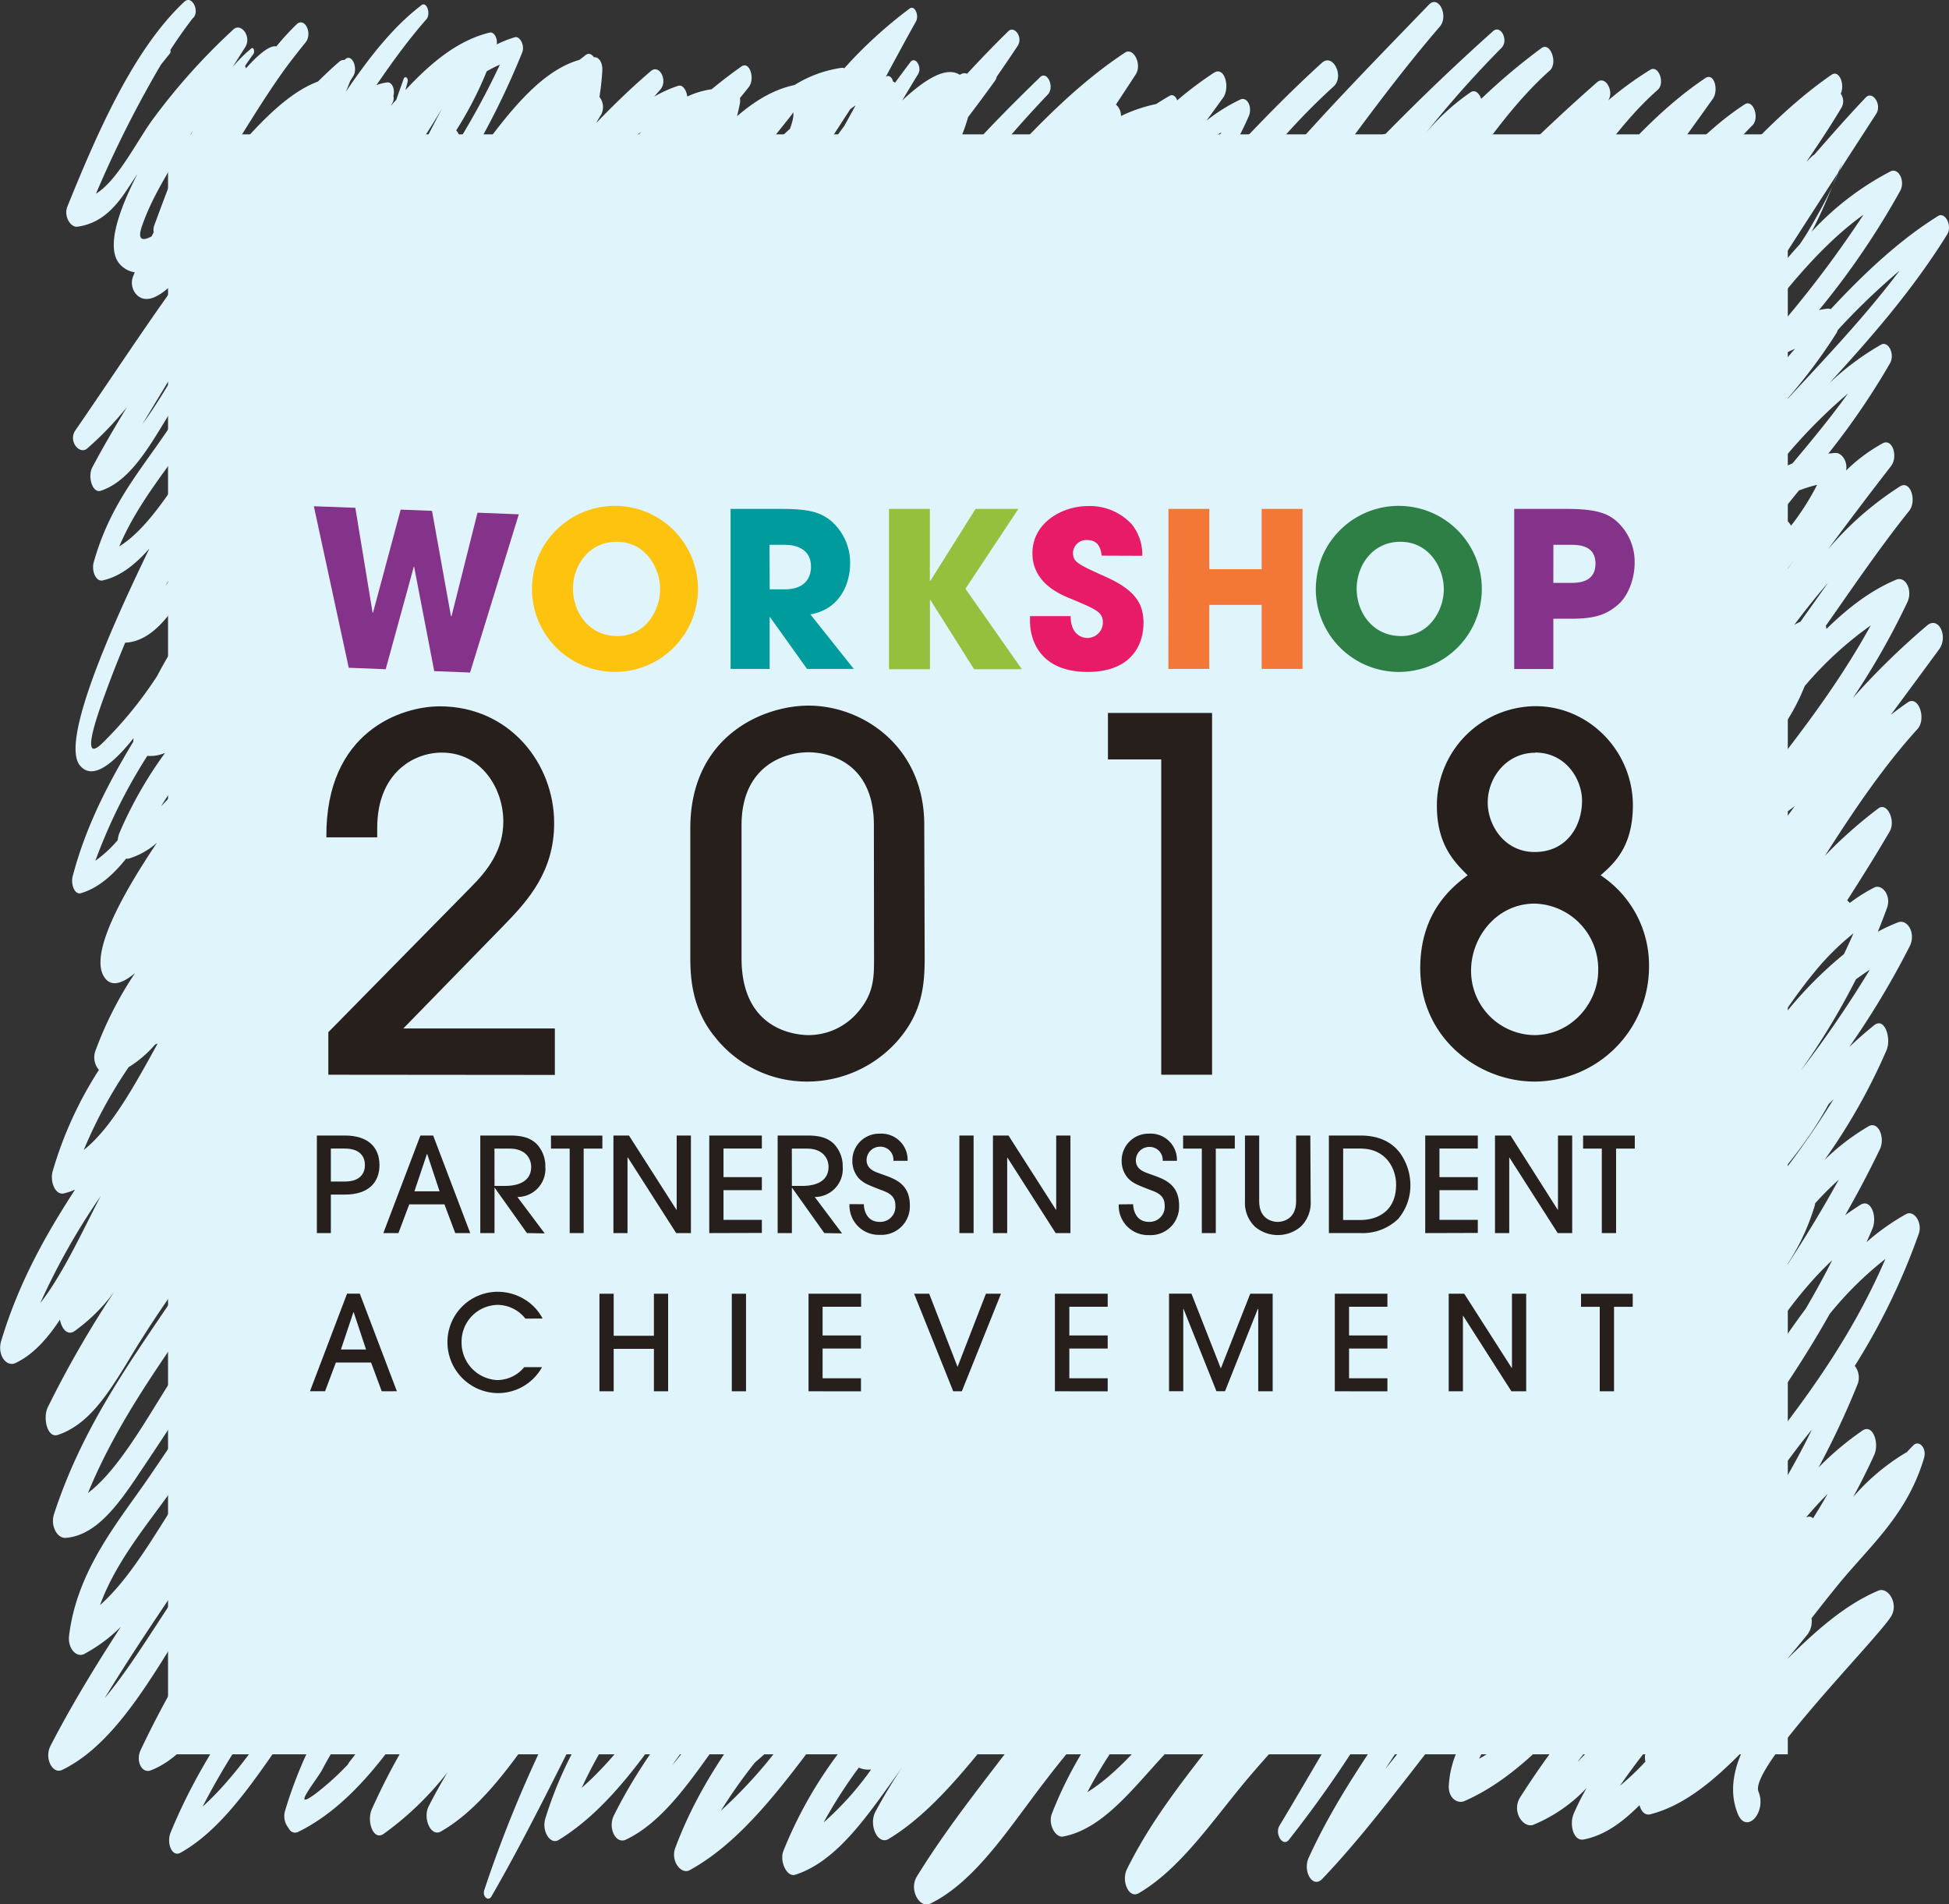
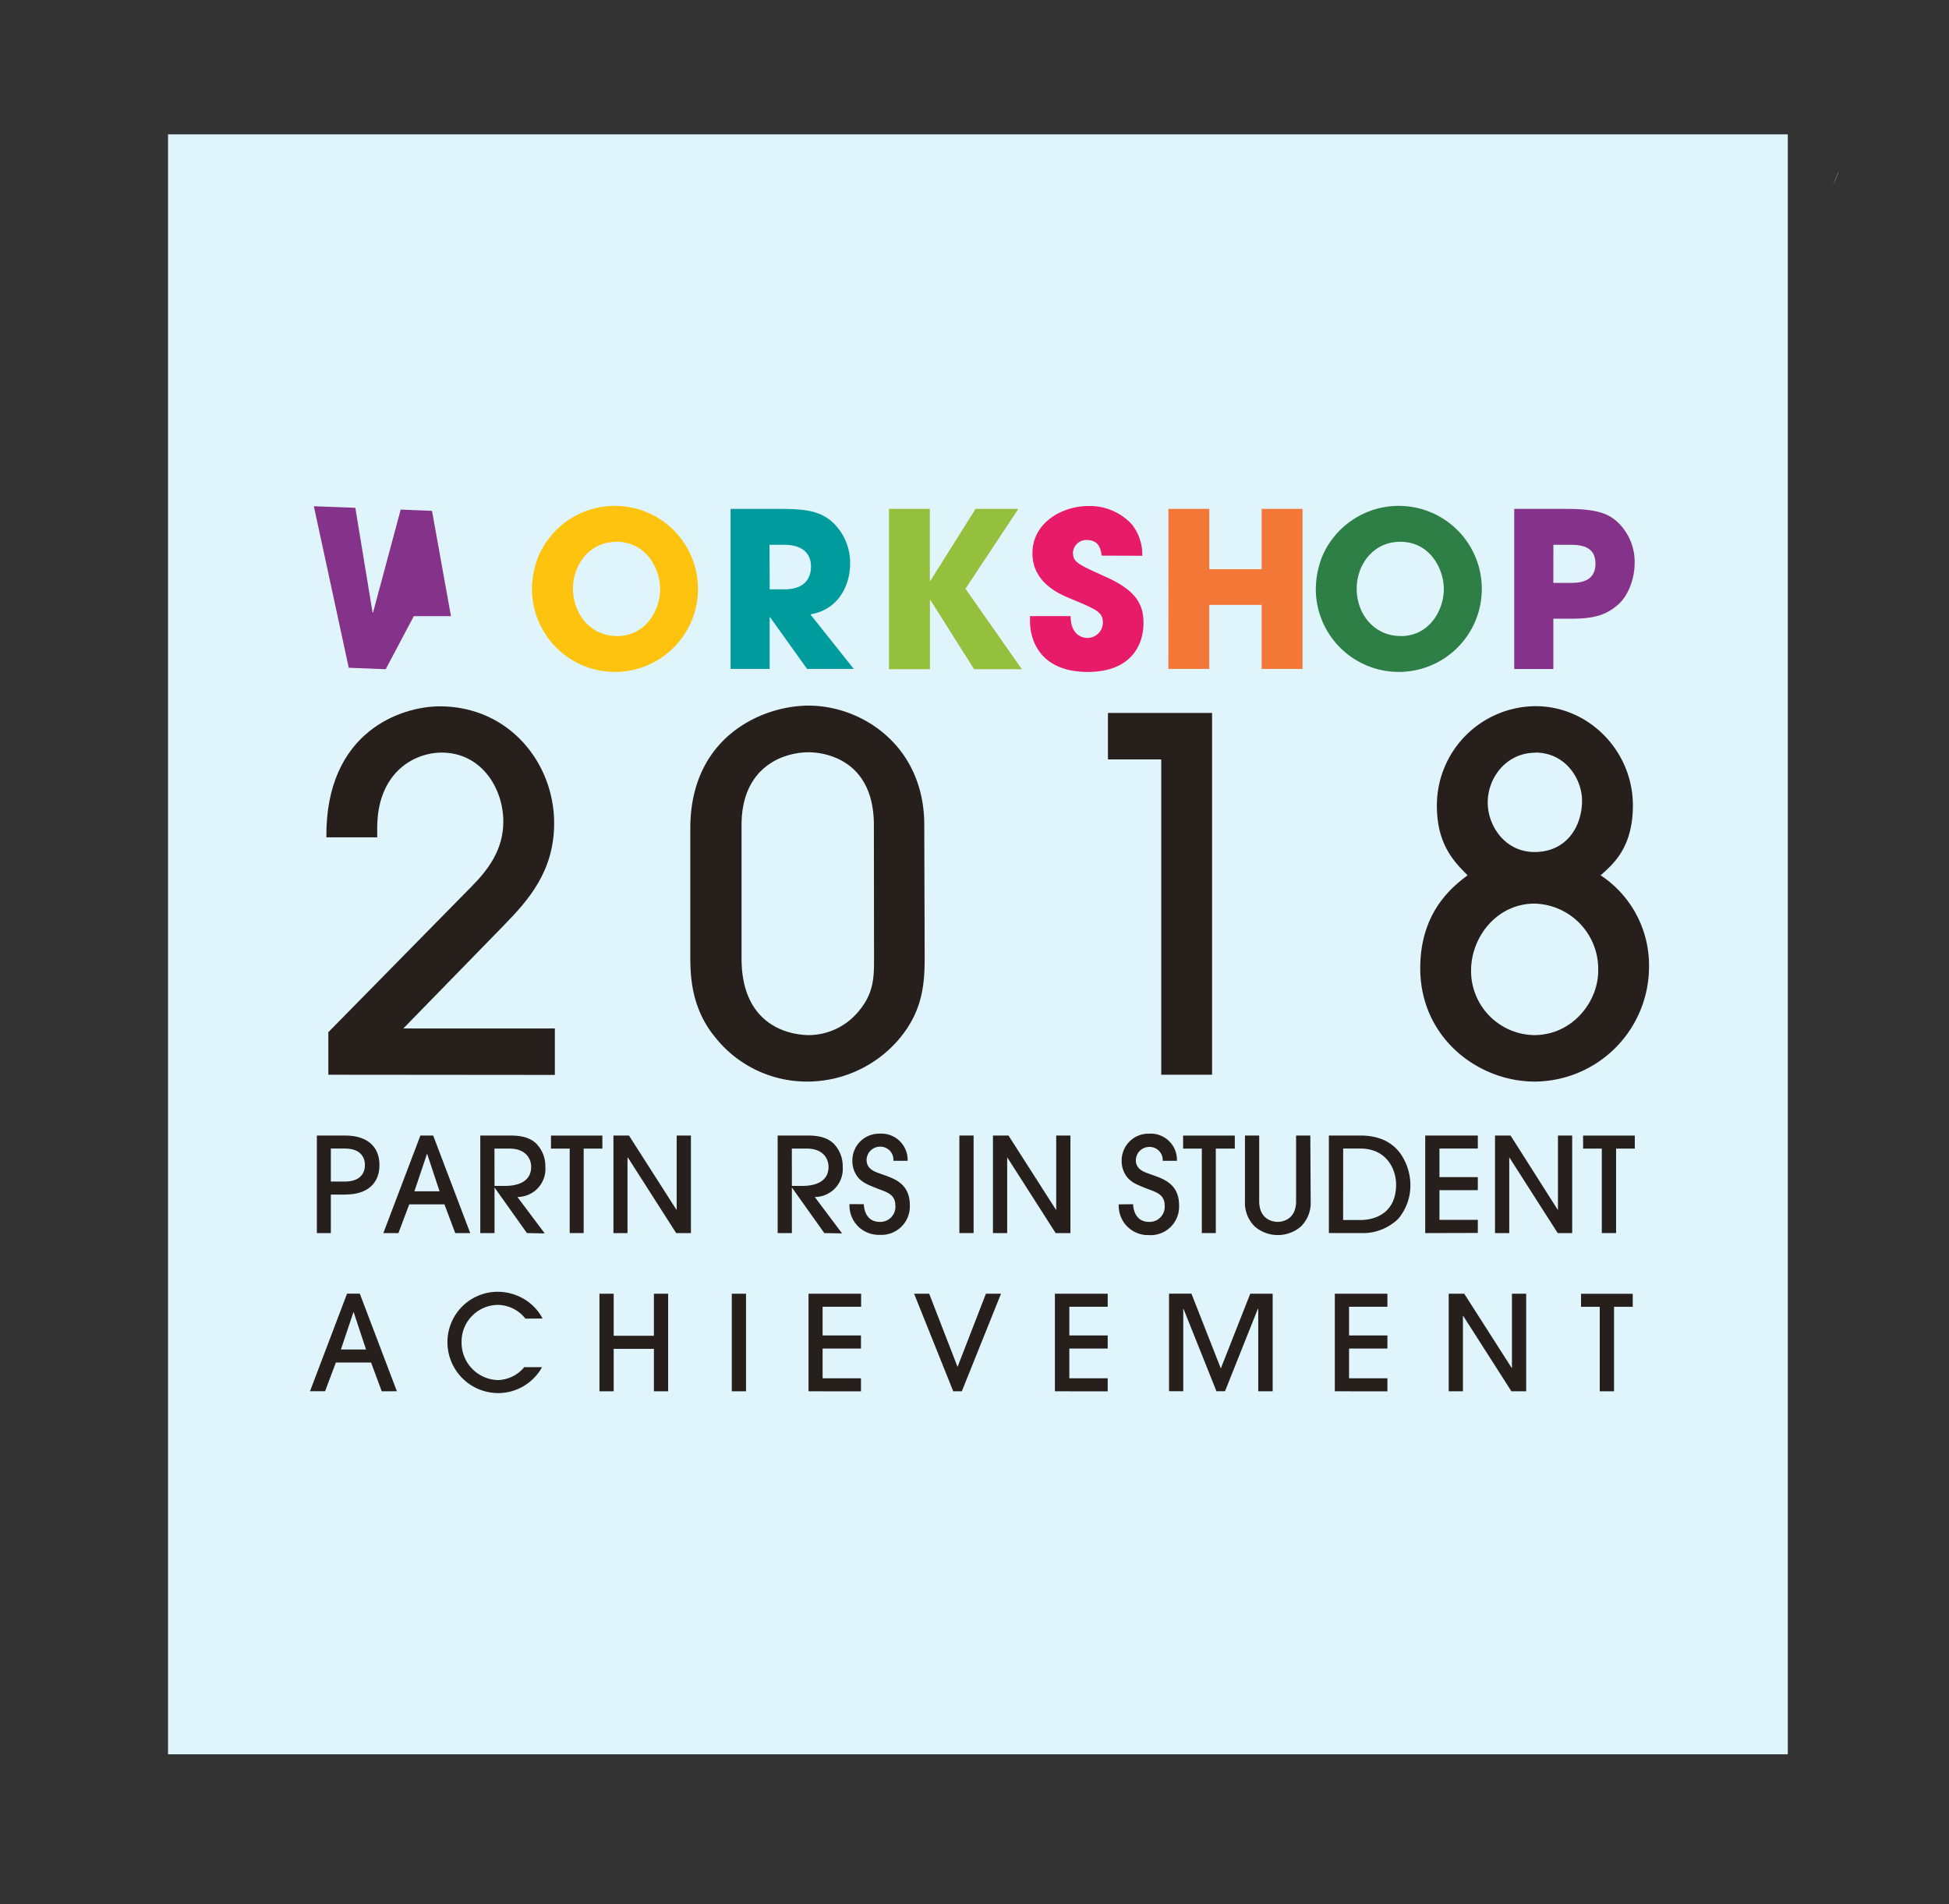
<svg xmlns="http://www.w3.org/2000/svg" id="Layer_1" data-name="Layer 1" width="387.62" height="378.64" viewBox="0 0 387.62 378.64">
  <rect x="0" y="0" width="387.62" height="378.64" fill="#333333" stroke="none" />
  <defs>
    <style>.cls-1{fill:#e0f4fc;}.cls-2{fill:#85328b;}.cls-3{fill:#fec30f;}.cls-4{fill:#009b9d;}.cls-5{fill:#95c03d;}.cls-6{fill:#e71b67;}.cls-7{fill:#f37837;}.cls-8{fill:#2d7f46;}.cls-9{fill:#261f1c;}</style>
  </defs>
  <title>2018 workshop logo</title>
  <path class="cls-1" d="M370.63,48c.44-1,.87-1.93,1.26-2.93l-.16.26Z" transform="translate(-6.2 -10.92)" />
-   <path class="cls-1" d="M391.65,53.87c-7.7,4.8-14.65,11.34-21.35,18.53a1.2,1.2,0,0,0-.63-.1c-.57.06-1.14.16-1.7.27a157.46,157.46,0,0,0,16.14-23.69c1.07-2-.35-4.64-1.9-3.89a57.42,57.42,0,0,0-15.7,12c1.49-2.83,2.82-5.87,4.11-9-1.5,3.23-3.25,6.26-4.93,9.13-.37.61-.92,1.46-1.54,2.37q-2.63,2.9-5.16,6a.24.24,0,0,1-.24-.07q6.47-10.08,13-20.14l.84-2.05c-.21.61-.44,1.21-.67,1.8q3.7-5.73,7.41-11.45c1.22-1.88-.73-4.72-2.09-3.25C373.75,34,370.37,37.85,367,41.71a1,1,0,0,0-.2.1c-.46.39-.89.84-1.33,1.27,2.4-3.52,4.78-7.08,7-10.81a2.58,2.58,0,0,0-.18-2.72c.85-1.8-.27-4.84-1.85-3.75-9.61,6.65-17.94,15.74-26.25,25.42-.64.75-1.29,1.54-1.93,2.34l-1.18.23c4.33-6.29,8.49-12.86,13.63-17.93,1.51-1.49.16-5.29-1.52-4.19-10.89,7.08-19.52,18.91-28.6,30.05-.43.52-.86,1.08-1.3,1.66-1.57,1.27-3.12,2.61-4.65,4,1.35-1.6,2.71-3.19,4.06-4.81,8.36-10.07,16.31-21,24.15-32,1.2-1.67.29-5.3-1.49-4.12-8.95,6-16.61,14.5-24.27,23.54-.34.4-.68.84-1,1.27-1.57.81-3.12,1.7-4.64,2.69l.06-.08c6.67-8.76,12.66-18.31,20.38-25.08,1.53-1.35.14-5-1.47-4a67.52,67.52,0,0,0-8.37,6.09c1.21-1.81-.56-5.07-2.25-3.58q-8.45,7.42-16.59,15.5a41.15,41.15,0,0,0-12.54,6.49c6.26-8.79,12.26-17.68,19.75-24.34,1.66-1.48.12-5.74-1.63-4.48a122.08,122.08,0,0,0-12,10.1c-.38-1.09-1.21-1.88-2.09-1.32a44.46,44.46,0,0,0-8.91,8.11,211.08,211.08,0,0,1,15-16.89c1.53-1.49-.11-4.72-1.64-3.36q-10.9,9.74-21.35,20.4C278,38.6,274.43,41.2,270.93,44c.81-1,1.58-2,2.26-3,6.27-8.52,12.65-17,19.34-24.76,1.85-2.15-.21-6.4-2.15-4.39C279,23.66,267.55,35.23,256.77,48.16a3.2,3.2,0,0,0-1.18-2.74,127.74,127.74,0,0,1,15.86-17.32c2.17-2-.16-6.64-2.31-4.72-5.38,4.87-10.59,10.12-15.71,15.53a1.41,1.41,0,0,0-.9-.65c.7-1.36,1.39-2.75,2-4.18.81-1.78-.24-4-1.65-3.37a35.16,35.16,0,0,0-6.72,4.19l3.27-4.51c1.47-2,.35-6.4-1.81-5a72,72,0,0,0-7.3,5.49c-.25-.75-.84-1.26-1.45-.93-.93.52-1.83,1.08-2.73,1.66a30.16,30.16,0,0,0-7,2.38,2.93,2.93,0,0,0-1-2.28c1.32-2,2.64-4,3.94-6s-.47-5.42-2.12-4.34c-11.58,7.63-21.56,18.83-31.6,30.13-1.12,1.26-2.32,2.76-3.58,4.39-1.09,1.22-2.18,2.45-3.26,3.7-.61.42-1.18.92-1.78,1.38a221.35,221.35,0,0,1,24.84-31.24c1.47-1.54-.2-5-1.64-3.35-9,8.77-19.48,19.24-27.43,31.93L184.41,60c1.71-2.68,3.39-5.38,5-8,1-1.53,3.3-4.94,5.47-8.84.49-.86.95-1.73,1.38-2.63a34.54,34.54,0,0,0,2.48-6.33c1.82-2.41,3.63-4.82,5.41-7.31a1.77,1.77,0,0,0,.26-.69q2.13-3.06,4.18-6.15c1.13-1.71-.64-4.11-1.87-2.91-2.8,2.74-5.51,5.57-8.19,8.45a1.4,1.4,0,0,0-1.05,0l-.41.2c-2.57-1.66-6.64.62-11.44,5.11,1.05-1.75,2.1-3.51,3.17-5.25.85-1.38-.58-3.64-1.53-2.39s-2.06,2.74-3.07,4.12a1,1,0,0,0-.39-.24c-.18-.82-.81-1.41-1.44-.95,2-3.72,4-7.43,6-11,.67-1.2-.25-3.31-1.26-2.57a89.44,89.44,0,0,0-13,11.88.93.93,0,0,0-.48-.1,24.09,24.09,0,0,0-9.42,3.43c-4.1.86-7.86,3.11-11.42,6.2.19-.87.41-1.7.57-2.6a2.75,2.75,0,0,0,0-1l1.75-2.18c1.29-1.6.22-5.29-1.47-4.1-2,1.42-4,2.94-5.91,4.52a16.76,16.76,0,0,0-4.85,1.45c-.14-1.24-.89-2.41-1.78-2.14a23.9,23.9,0,0,0-4.8,2.17c.4-.45.78-.92,1.18-1.35,1.64-1.81-.13-5.2-1.83-3.75-3.8,3.24-7.4,6.72-10.89,10.35.32-.56.64-1.13,1-1.68a3.27,3.27,0,0,0-.34-3.53,51.67,51.67,0,0,0,.57-5.24c.08-1.52-.63-2.74-1.69-2.66h0c-.4-.59-1-.89-1.57-.46-.44.32-.86.69-1.31,1-7.92,2.26-14.33,10.91-20.23,18.81-.23.31-.48.67-.73,1l-.65.71a.73.73,0,0,0-.57-.13l-.06,0a158.13,158.13,0,0,0,10.89-21.9c.53-1.35-.46-3.24-1.45-3A21.82,21.82,0,0,0,105,19.75c.18-1.21-.53-2.56-1.41-2.35-6.37,1.54-11.68,6-16.75,11.42.14-.55.3-1.08.43-1.64.18-.8-.56-1.3-.81-.53C86,28,85.47,29.41,85,30.79L83.86,32c.12-.17.23-.36.35-.54A1.88,1.88,0,0,0,84.44,30c.35-1.28-.23-2.83-1.27-2.69a10.11,10.11,0,0,0-2.1.53c2.32-3.39,4.7-6.72,7.21-9.84.88-1.1,1.78-2.18,2.71-3.23s.11-3.66-1-2.81l-.25.21h0l0,0C84.09,16.55,79.44,22.63,75,29.13c.23-.57.47-1.13.69-1.72s.58-1,.86-1.52c.78-1.53-.29-4.23-1.6-3.26l-.26.22a1.31,1.31,0,0,0-1,.33c-1.46,1.24-2.86,2.59-4.25,3.95C62.6,29.68,56.16,37.18,50.06,44.39c4.56-7,8.74-14.3,13.61-20.84,1.09-1.4,2.18-2.83,3.27-4.15,1.51-1.82-.14-5.2-1.78-3.62a55.24,55.24,0,0,0-4,4.37s0,0-.05,0c-1.16-.29-3.44,1.48-6,4.36a3.84,3.84,0,0,0-.17-.47c.54-.81,1.09-1.61,1.66-2.39.32-.43.06-1.46-.4-1.1a26.76,26.76,0,0,0-3.74,3.72c.83-1.3,1.64-2.63,2.47-3.9,1.41-2.17-.8-5-2.31-3.6A125,125,0,0,0,36.93,34.19c-3.3,4.31-7.17,12.51-11.64,15.25A222.27,222.27,0,0,1,38.21,23.77L40,21.54a.75.75,0,0,0,.08-.68c1.41-2.16,2.87-4.27,4.43-6.28,1.54-1.23-.09-4.76-1.63-3.33C32.82,20.63,25.61,37.14,19.6,52c-.78,1.92.65,4.19,2,4,4.06-.58,6.95-2.93,9.86-7.35l2.11-3.2c-4.13,8-6.42,15.36-3.28,18.27A5,5,0,0,0,33,65.08c-.13.33-.28.62-.4,1a3.45,3.45,0,0,0,.95,3.62c3,2.58,7.79-2.79,11-6.91C36.53,73.58,29,85.18,21.2,96.49c-1.49,2.15.81,4.92,2.33,3.62a64.48,64.48,0,0,0,7.92-8.24c-2.37,3.91-4.7,7.86-6.9,12-.94,1.78,0,5.2,1.7,4.64,5.63-1.86,9.38-8.32,13.14-14.48,2.25-3.7,4.6-7.36,7-10.93,0,.3,0,.59.05.89-1.14,1.94-2.3,3.85-3.38,5.87a2.49,2.49,0,0,0-.25,1.4l-.6,1c-6.28,10.53-13.59,17.08-17.37,30.46-.48,1.73.44,3.93,1.77,3.62,3.57-.79,6.56-3.23,9.31-6.35-9.13,18.79-17.47,38.81-13.81,43.17,2.6,3.09,6.79-.6,10.65-5.45a5,5,0,0,0-.05.7c-4.87,8.11-9.39,16.61-12.06,26.78-.4,1.53.38,3.72,1.63,3.35,3.44-1,6.36-3.58,9-6.87a1.22,1.22,0,0,0,.49,0,15,15,0,0,0,5.64-3.16c-4.91,7.33-14.55,22.56-10.07,27.22,1.37,1.42,3.45.58,5.71-1.3a72.92,72.92,0,0,0-7.85,15.4,3.81,3.81,0,0,0,.67,3.85,76.58,76.58,0,0,0-9.19,20.13c-.6,2.12.54,4.78,2.17,4.44a11.86,11.86,0,0,0,2.28-.77c-5.84,9-11.21,18.49-14.7,30.12-.81,2.71,1,5.2,2.8,4.39,3.46-1.6,6.35-4.79,8.89-8.65.33,1.81,1.51,3.24,2.88,2.3a35.61,35.61,0,0,0,7.92-7.84,208.77,208.77,0,0,0-13.23,23c-1,2.11-.08,6.16,2,5.47,6-2,9.78-7.82,13.8-14.38a211.71,211.71,0,0,1,14.32-21.07.18.18,0,0,0,0,.06c-.38.64-.75,1.28-1.12,2-10,15.53-21.3,29.4-27.74,49.11-.79,2.41.68,4.88,2.31,4.75,6.9-.52,11.67-8.46,16.29-15.32,2.87-4.26,5.8-8.85,8.87-13.27a53.91,53.91,0,0,0-1.94,6.69c-2.12,3.17-4.25,6.3-6.36,9.41-6.12,9-14.54,18.61-16.18,31.91-.31,2.56,1.46,4.46,3,3.67a30.66,30.66,0,0,0,7.3-5.42c-4.91,7.58-9.68,15.33-14,23.69-1.27,2.46.41,5.71,2.33,4.78,14.92-7.22,23.61-31.37,36-45.82-.12,1.23-.21,2.49-.22,3.79a103.41,103.41,0,0,0-9.12,17.89,195.47,195.47,0,0,0-11.08,20.24c-1,2.21.3,4.64,2,4,6.44-2.43,11.14-9.65,15.65-16.66a50.32,50.32,0,0,0,5-6.08q1.67-2.24,3.39-4.44a1.12,1.12,0,0,0,1,.32l.08,0c-.55,1.77-1.09,3.58-1.54,5.55a3.23,3.23,0,0,0,0,.67c-7.21,10.11-14.38,20.27-19.6,33-.83,2,.21,5,2,4,10.55-5.92,17.82-19.85,26.14-30.56,1-1.25,1.95-2.55,2.92-3.84l.13-.07c0,.1,0,.19-.06.29a1.7,1.7,0,0,0,1.36,2.14A7.8,7.8,0,0,0,74,347c-.23.47-.43,1-.61,1.43a86.5,86.5,0,0,0-10.51,22.63,3.71,3.71,0,0,0,.53,3.14l.38.58a1.34,1.34,0,0,0,1.75.41c9.64-4.75,17-14.24,23.86-24.69a1.13,1.13,0,0,0,.78,0,15.06,15.06,0,0,0,1.94-.94,128.26,128.26,0,0,0-12,21.21c-1,2.33.3,6.25,2.37,4.84a61.75,61.75,0,0,0,12.72-12.27c-1.31,2.2-2.57,4.45-3.76,6.79s.41,6.14,2.43,5c7.37-4.21,13.28-12.21,19-20.42.27,1.09,1.09,1.93,1.89,1.38.14-.1.27-.22.4-.31a253.38,253.38,0,0,0-12.66,31c-.42,1.31.82,2.31,1.42,1.28,7.5-13,14.11-26.83,21-40.35a39.47,39.47,0,0,0-1.23,4.21,4.21,4.21,0,0,0-.06,1.39,77.16,77.16,0,0,0-9,19.3c-.73,2.44,1,5.24,2.67,4.2,10.38-6.34,18.17-18.08,26-29.7a1.09,1.09,0,0,0,1.27.61c-5.92,7.32-11.66,14.93-16.29,24.22-1.25,2.52.39,5.74,2.36,4.82,9.28-4.38,15.64-16.33,22.86-25.41l2-2.5a12.31,12.31,0,0,0,3-.42c-7,8.94-13.65,18.29-18,29.94-1,2.62,1.16,5.38,2.85,4.45,10.25-5.61,18.46-16.71,26.71-27.77a1,1,0,0,0,.89.24,16.58,16.58,0,0,0,2.49-.77,11.79,11.79,0,0,0,.48,3.79A84.41,84.41,0,0,0,162,379c-.81,2.11.71,5.23,2.32,4.74,8.61-2.72,14.83-12.42,21.08-21.05,0-.07.1-.14.14-.2a101,101,0,0,0-5.24,8.72c-1.39,2.63.47,6.71,2.64,5.4,13.35-8.09,22.89-25.49,34.83-36.66-.1.32-.2.63-.27,1,0,0,0,.07,0,.11a81.75,81.75,0,0,0-6.14,11.49c0,.07,0,.14-.06.21-7.63,10.34-15.77,20-22.75,31.31-1.65,2.68.59,6.42,2.64,5.42,9.29-4.54,16.12-15.76,23.34-25a188.8,188.8,0,0,1,16.8-19.08c-6.06,7.66-11.84,15.67-15.92,26.15-.84,2.15.72,4.86,2.23,4.57,7.69-1.45,13.56-9.15,19.62-15.74,5.58-6.05,11.19-12.59,17.09-18.34a52.59,52.59,0,0,0-6.3,10.94,4.76,4.76,0,0,0,0,3.49c-6.27,8.21-12.73,16.07-17.72,26.14-1.17,2.37.38,5.94,2.34,4.78,8.54-5,14.92-14.84,22-23.17,4.19-4.91,8.53-9.59,12.92-14.15-.39.77-.8,1.48-1.15,2.29-.93,2.09-.07,5,1.75,4.78a14.71,14.71,0,0,0,2.81-.65c-3.47,5.81-6.87,11.71-10.33,17.46-1,1.67.68,4.29,1.84,2.85a233.55,233.55,0,0,0,18.49-27.17c1.69-1.69,3.34-3.51,5-5.38a3.65,3.65,0,0,0,1.62,1.43c-7.28,11.27-15.26,21.76-21.15,34.67-1.23,2.68.81,6.19,2.7,4.2,7.94-8.33,15.15-18,22.54-27.44a2.17,2.17,0,0,0,2,1.72,16.5,16.5,0,0,0,2.62-.39,19.39,19.39,0,0,0-2,7.76c0,2.38,1.81,3.44,3.11,2.87,9.3-4.05,17.21-12.27,24.88-21.23a12.32,12.32,0,0,0,1.94-.37,163.09,163.09,0,0,0-15.75,20.89c-1.73,2.8.64,6.17,2.66,5.42a30.66,30.66,0,0,0,10.59-7.32,49.48,49.48,0,0,0-2.53,5c-1,2.2-.11,5.64,1.92,5.25,4.23-.82,7.75-3.47,11.12-6.82.33,1.22,1.07,2.11,2.23,1.79,6.63-1.73,12.48-6.6,18.14-12.38-1.85,4.17-2.43,8.36-.82,12.32,1.7,4.16,5.8-.31,4.11-4.43-1.92-4.68,23.44-30.17,26.34-34.79,1.64-2.61-.6-6-2.52-5.17-6.72,2.85-12.5,8.07-18.24,13.73,1.42-1.68,2.84-3.38,4.23-5.11a4.42,4.42,0,0,0,.74-3.14c1.77-2.27,3.55-4.54,5.37-6.76,6.18-7.56,13.67-13.81,17-25.09.59-2-1-3.65-2.11-2.54-.49.46-.95,1-1.41,1.46l-.08,0a42.88,42.88,0,0,0-10.48,8.81c1.47-2.71,2.89-5.5,4.21-8.44,1-2.31-.32-6.13-2.34-4.78a58.66,58.66,0,0,0-8.76,7.36,165.71,165.71,0,0,0,7.81-16.69,3.76,3.76,0,0,0-.61-3.51,131.59,131.59,0,0,0,12.72-26.25c.81-2.33-1-4.77-2.5-3.94a45.21,45.21,0,0,0-7.87,5.57c.39-.89.79-1.75,1.16-2.66,1-2.38-.26-6-2.34-4.78-1,.64-2.07,1.35-3.07,2.08,2.4-4.22,4.72-8.57,6.9-13.12,1.09-2.3-.33-5.63-2.23-4.56a45,45,0,0,0-8.78,6.7,118.56,118.56,0,0,0,12.32-21.81c1-2.29-.33-6.63-2.42-5-1.72,1.38-3.4,2.86-5,4.37A166.56,166.56,0,0,0,386,199.1c1.3-2.56-.43-5.5-2.33-4.76a38.74,38.74,0,0,0-4,1.85c.64-1.57,1.26-3.16,1.84-4.79.85-2.41-1-4.73-2.53-4a31.25,31.25,0,0,0-4.89,3.08,2.34,2.34,0,0,0-.53-.49c2.87-4.5,5.71-9,8.46-13.72,1.24-2.11-.47-5.91-2.25-4.59a89,89,0,0,0-10.61,9.4c5.73-9,11.63-17.74,18.39-25.18,1.82-2,.23-6.76-1.92-5.31-1.16.78-2.28,1.63-3.39,2.49q4.8-6.48,9.59-13c1.92-2.6-.09-6.68-2.34-4.8a148.09,148.09,0,0,0-14.79,14.44,146.74,146.74,0,0,0,10.82-19c1.15-2.42-.34-5.3-2.21-4.52-5.09,2.13-9.6,5.62-13.87,9.8a6.23,6.23,0,0,0-.1-.66c5.43-7.74,10.78-15.62,16.55-22.82,1.57-2,.29-6.14-1.78-4.9a63.53,63.53,0,0,0-14.42,12.63q6.23-8.42,12.59-16.63c1.46-1.89.3-5.57-1.64-4.55a33.16,33.16,0,0,0-7.29,5.42c.37-1.84-.89-3.55-2.09-3.49-.49,0-1,.08-1.45.14a146.32,146.32,0,0,0,12.29-18c1-1.82-.35-4.49-1.8-3.68A53.49,53.49,0,0,0,370,87.14c8.33-9.11,16.52-18.44,23.46-29.6C394.52,55.82,393.06,53,391.65,53.87Zm-56.6-13.62q-4.19,5.56-8.45,11a3.1,3.1,0,0,0-.75-1.34C328.82,46.51,331.9,43.26,335.05,40.25ZM36.87,55.77a2.63,2.63,0,0,0-.1,1.34c-.14.26-.28.55-.42.82-1.66.88-2.93.9-1.93-2,1.92-5.6,5.14-10.57,7.89-15.27.73-1.25,1.5-2.49,2.24-3.74C41.58,43,39.07,49.8,36.87,55.77ZM34.54,95.24c2.75-4.57,5.53-9.11,8.26-13.71a2,2,0,0,0,.16.53C40.32,86.22,37.55,91.16,34.54,95.24ZM42,282.8c-4.75,6.72-11.4,19.9-18.3,25,4.63-11.24,10.85-20.62,17.18-29.91.56,1.67,1.81,2.08,3.48,1.61C43.52,280.59,42.73,281.69,42,282.8ZM40.8,354.23c1-1.78,2-3.52,3-5.25a1.67,1.67,0,0,0,1.33.57h.06A42.91,42.91,0,0,1,40.8,354.23ZM45.93,61,47,59.54c2.05-2.67,4.09-5.41,6.14-8.16.6-.53,1.21-1.12,1.82-1.7C51.86,53.29,48.86,57.07,45.93,61Zm6,184.8c.54-1.49,1.11-3,1.72-4.46v2.92C53.1,244.71,52.53,245.23,52,245.76ZM53.69,258v3a4.2,4.2,0,0,1-2.47,1.16C52.06,260.77,52.88,259.39,53.69,258Zm-3.08-59.78c-.62.87-1.25,1.74-1.86,2.63,1.76-3.22,3.43-6.39,4.94-9.22v.86C52.64,194.22,51.56,196.19,50.61,198.19Zm0-26.35c.29-.75.58-1.49.89-2.25.74-1.09,1.48-2.19,2.23-3.27v.8C52.64,168.56,51.61,170.16,50.57,171.84ZM50,121.2a.81.81,0,0,0,.87.27l1-.29q-1.89,3.3-3.76,6.61C48.62,125.77,49.29,123.51,50,121.2Zm-2.41-6.57a.78.78,0,0,0-.12.14c.27-.84.55-1.66.86-2.48l2.45-4.06c-.12.54-.21,1.08-.3,1.63C49.57,111.32,48.61,112.94,47.6,114.63Zm3.59,26.54a5.82,5.82,0,0,1,.18-1.32c.53-1.21,1.12-2.39,1.72-3.53.2-.13.4-.25.6-.4v1.41C52.91,138.55,52.07,139.84,51.19,141.17ZM29.92,119.58c3.91-9.19,10.28-16.21,15.26-23.85,1-1.5,1.95-3,2.92-4.58l0,0c-.13.25-.25.51-.36.77a.67.67,0,0,0,0,.25c-1.19,2.29-2.37,4.59-3.51,7a2.67,2.67,0,0,0,.26,2.8C40.13,108.58,35.37,116.22,29.92,119.58Zm16.79,25a27.66,27.66,0,0,0-.37,3.42,26.28,26.28,0,0,1-6.6,6.35c1.53-2.47,3-5,4.48-7.51.79-1.39,1.55-2.8,2.32-4.22A8.92,8.92,0,0,0,46.71,144.58Zm-2.14-25a77.29,77.29,0,0,1-5.48,7.83q2.51-4,5-8.14A1.59,1.59,0,0,0,44.57,119.61ZM26.43,158.83c-4.85,4.58.08-8.27.88-10.47,1.18-3.27,2.47-6.48,3.79-9.65a.83.83,0,0,0,.25,0c6.18-.5,10.2-7.76,14.07-14.23a72.86,72.86,0,0,0-2.72,11.12,2.68,2.68,0,0,0,0,.94,95.47,95.47,0,0,0-5.26,8.83A79.22,79.22,0,0,1,26.43,158.83Zm3.5,17.78a4.93,4.93,0,0,0-.31,1.36,24.12,24.12,0,0,1-4.45,4.12A106.58,106.58,0,0,1,35.5,161.23a7.42,7.42,0,0,0,3.53-.59A81,81,0,0,0,29.93,176.61ZM14.21,270.05a135.4,135.4,0,0,1,12-21.26C22.47,256,18.66,264.37,14.21,270.05Zm8.66-30.47a91,91,0,0,1,8.92-16.45,22.51,22.51,0,0,0,5.26-4.5c.16-.05.35-.14.51-.2C33.26,226.21,28.36,235.32,22.87,239.58Zm15.38-68.36c3.53-5.67,7.42-10.76,11.28-16l.32,0C46.29,160.92,42.36,167.17,38.25,171.23ZM50,227a5.84,5.84,0,0,0,.59,2.29c-3.5,3.84-6.81,8-10.06,12.34Q45.14,234.17,50,227Zm-7.27,29.27Q45.39,252.2,48,248c-.33,1-.63,1.92-.9,2.88Q44.85,253.46,42.73,256.28ZM26.1,330.1c3.37-9.28,10.41-17.18,15-23.94.89-1.31,1.79-2.63,2.68-4h.11a12.68,12.68,0,0,0,3-.72C45.92,302.77,45,304,44,305.36,38.42,313.39,33,324,26.1,330.1ZM44,324.19c-5.32,7.19-10.87,17.13-17,24.45,6.09-10,12.6-19.42,19-28.95a1.44,1.44,0,0,0,.64.09c.26,0,.49-.1.74-.15C46.25,321.14,45.12,322.67,44,324.19Zm5.35-53.55c-4.09,3.66-5.67,5.79-2.53-.92.43-.94.91-1.82,1.37-2.74,1.13.44,2.6-.09,4.28-1.29q-1.07,1.93-2.07,4C50.05,270,49.71,270.32,49.36,270.63Zm1.45,41.83c1.31-2,2.6-4,3.89-6.05.2,1.06.4,2.11.67,3.14A20.86,20.86,0,0,1,50.81,312.46Zm8.44,16.08c-2,2.83-4,6.14-6.19,9.53A20.48,20.48,0,0,1,48.71,342c.48-1.25,1-2.48,1.51-3.66,1.88-3,3.79-5.94,5.68-8.89a5.3,5.3,0,0,0,3.56-1.6c.28-.26.56-.54.84-.82C60,327.54,59.6,328,59.25,328.54Zm-.69-3.26q1.06-1.67,2.1-3.37c.21.32.42.65.63,1A34.81,34.81,0,0,1,58.56,325.27ZM46.5,370.18C51,361.39,56.29,353.66,61.67,346a1.58,1.58,0,0,0,.92.6,11.36,11.36,0,0,0,2.18.14C59.11,355.19,53.15,364.2,46.5,370.18Zm97-306L142,67.71h0l-1.66.32C141.38,66.74,142.46,65.47,143.53,64.18ZM125,66.43q1.1-1.6,2.21-3.16c.66-.26,1.33-.51,2-.79-.52.71-1,1.41-1.55,2.11-.45.52-.89,1.07-1.35,1.56Zm12-15.25c-.94,1.47-1.89,2.94-2.85,4.35-.34,0-.68,0-1,.06l.83-1C135,53.45,136,52.32,137,51.18Zm-3-14.33c-5.41,5.66-10.37,13.44-15.38,20.81-.33.37-.66.76-1,1.15-1,.28-2,.5-2.92.8C120.64,50.75,127.09,42,134.08,36.86ZM108.48,69.4l1.68-.49c-.72.89-1.43,1.76-2.15,2.62-.39.14-.79.27-1.18.42ZM103,25.1a28.26,28.26,0,0,1,2.62-1.33,155.9,155.9,0,0,1-8,14.87,2.45,2.45,0,0,0-.69-1.79A73.44,73.44,0,0,0,103,25.1ZM96.35,339.63a45.69,45.69,0,0,0,5-6h.17a46.43,46.43,0,0,1-6.86,8.61ZM83.57,48.71c0,.44-.07.88-.1,1.31l-1.91,3c0-.47,0-.94,0-1.41Q82.55,50.17,83.57,48.71ZM80.25,337.13c-.61,1-1.21,1.94-1.83,2.86l-.73,1.05a1.05,1.05,0,0,1-1.34-.15C77.68,339.74,79,338.45,80.25,337.13Zm-9.69,1.23-.18.25c-.09.05-.17.13-.26.19-.93.59-1.09.05-.86-1.06a64,64,0,0,0,4.09-5.09c.37.13.76.23,1.14.33Q72.53,335.67,70.57,338.37Zm13.59,8.76c-1.17,1.44-2.31,2.91-3.4,4.49l0,0h0c-.06.1-.13.18-.2.28a1.74,1.74,0,0,0,.1,2,51.12,51.12,0,0,1-5,7.46,2.43,2.43,0,0,0-.24.43A54.56,54.56,0,0,1,69,367.58c-5.38,4,.41-3,1.3-4.78a59.93,59.93,0,0,1,3.83-6.36.7.7,0,0,0,.55.09h1.07c1,.21,1.45-2,.49-2.51a.51.51,0,0,1-.22-.36c.31-.44.62-.9.92-1.34,2.61-3.87,5.31-7.78,8-11.77-.09.5-.16,1-.22,1.52a2.19,2.19,0,0,0,.85,2.19Q84.84,345.69,84.16,347.13Zm4.06-8.81a14,14,0,0,1,.33-1.6,32,32,0,0,1,1-3.12h.74C89.61,335.19,88.92,336.77,88.22,338.32Zm.22-295.05c-.62,1.16-1.25,2.3-1.87,3.46l-.6.79a1,1,0,0,0-1.17.43V46.88a3.14,3.14,0,0,0,.37-.82c3.15-4.36,6.17-8.85,8.95-13.57C92.23,36.09,90.36,39.72,88.44,43.27Zm3,316.22c4.62-7.44,9.73-14.22,14.75-21.12C101.35,345.06,96.62,352.88,91.42,359.49Zm12.82-1q2.46-3.6,5-7.08c.31-.17.62-.38.92-.58C108.24,353.51,106.26,356.09,104.24,358.49ZM112.62,63l2.48-.81c-.63.85-1.26,1.72-1.89,2.61-.71.18-1.4.39-2.11.56ZM137.34,334.5c-2.08,2.77-4.18,5.5-6.25,8.26,1.72-3.18,3.64-6.15,5.53-9.16h.61A5.34,5.34,0,0,0,137.34,334.5Zm-15.47,32a87.58,87.58,0,0,1,6.71-12c5.28-2.12,9.41-8.23,13.5-13.71.52-.7,1.09-1.39,1.62-2.09C136.83,348.77,130.13,359.24,121.87,366.46Zm18-4.52c2.44-3.48,5-6.8,7.59-10C145,355.37,142.52,358.85,139.9,361.94ZM185.11,75.09l.79-.1c-.56.57-1.13,1.11-1.7,1.66l-1.84.94c.51-.54,1-1.09,1.52-1.66C184.29,75.64,184.71,75.4,185.11,75.09Zm-3.89-31.87c1.74-1.32,3.44-2.52,4.84-3.37-.7.84-1.39,1.67-2.08,2.54-1.42,1.8-2.88,3.85-4.38,6q-2.18,2.77-4.34,5.58c.71-1.83,1.41-3.67,2-5.59a1.33,1.33,0,0,0-.23-1.27C178.43,45.72,179.82,44.43,181.23,43.21Zm-15.77,4.58,2.07-3.22a4.89,4.89,0,0,1,.57,0c-1.31,2-2.61,4-3.93,5.95s-2.8,4.08-4.23,6.07c.1-.3.21-.57.31-.92Q162.89,51.79,165.46,47.79Zm-12.1-1.22c3.43-4.28,6.89-8.53,10.29-12.83a2,2,0,0,0,.27-.51c.24.56-.08,1.84-.59,3.28C159.9,39.65,156.61,43,153.36,46.57Zm.71,29.31c1.57-1.53,3.15-3.26,4.7-5a1.81,1.81,0,0,0,1.34,1.77C157.62,75.11,154.34,77.74,154.06,75.89ZM149.57,371a102.23,102.23,0,0,1,6.76-9.57c1.4-1.22,2.79-2.44,4.14-3.75a3.54,3.54,0,0,0,.28,1.17A94.46,94.46,0,0,1,149.57,371Zm17.3-33.08a27.06,27.06,0,0,1-6.39,4.76c2.3-2.87,4.67-5.68,7.08-8.35a4,4,0,0,0,1.51.78Q168,336.48,166.87,337.88Zm1.49-293.66a5.34,5.34,0,0,0-.55-.06c2.48-3.86,5-7.73,7.48-11.55.35-.28.71-.54,1.07-.78l-2.25,4.1C172.14,38.6,170.24,41.38,168.36,44.22Zm3,10.83-.23.08c.83-1.4,1.65-2.82,2.48-4.21.77-.24,1.21-.16,1,.56-.53,1.59-1.15,3.14-1.81,4.65C172.52,55.38,172,54.85,171.35,55Zm1.52,7.15-.72.12c2-2.64,3.9-5.47,5.84-8.17,3.31-4.24,6.67-8.38,10.12-12.35-2.81,4.22-5.76,8.3-8.62,12.46l-4.15,4.93C174.51,60.18,173.7,61.2,172.87,62.19ZM170,373.33a95.31,95.31,0,0,1,7-10.9,4.74,4.74,0,0,0,2.45.37A60.36,60.36,0,0,1,170,373.33Zm6.9-19a12.54,12.54,0,0,1,.25-1.75,29.24,29.24,0,0,0,2.64-1.95Zm2.84-8.92c.86-1.81,1.8-3.56,2.66-5.25.28-.54.58-1,.87-1.58,1.66-1.77,3.35-3.45,5.1-5h1.51C186.64,337.94,183.36,342.21,179.76,345.4Zm69.38-308.2c-.49.85-1,1.68-1.5,2.51a38.24,38.24,0,0,0-6.49,3.48A53.46,53.46,0,0,1,249.14,37.21Zm-7.26,11c-4.35,6-8.95,11.53-13.42,17.32-.25.32-.5.6-.75.91-1.18-.18-2.36-.27-3.52-.37a114.13,114.13,0,0,0,7.73-10.16A75,75,0,0,1,241.88,48.25Zm-20,11,0,.05a.82.82,0,0,0-.37,0h0c3.49-4.38,6.93-8.88,10.21-13.52l.1-.1c-.61,1.11-1.22,2.22-1.82,3.28C227.33,52.42,224.64,55.88,221.92,59.25Zm-24,10.1c-.48.53-1,1-1.42,1.58l-.11,0c-.53,0-1.05,0-1.57,0,1.11-1.47,2.26-2.89,3.42-4.28l2.94-3A43.42,43.42,0,0,0,197.87,69.35Zm12.61,269.81c1.35-1.81,2.66-3.66,3.94-5.57h1.4C214,335.32,212.21,337.2,210.48,339.16Zm.43-274c-.85.67-1.68,1.34-2.51,2.06-.79.17-1.58.43-2.38.63,1.59-1.75,3.13-3.49,4.53-5.26,4.51-5.7,9.33-10.84,13.3-17.17a102.44,102.44,0,0,1,8.22-7.1q-1.94,2.34-3.9,4.67c-1.83,2.05-3.64,4.16-5.46,6.31-1.47,1.73-3,3.79-4.53,6C215.69,58.49,213.23,61.74,210.91,65.17Zm13.36,5.21c-2,1.06-4.06,2-6.1,3,1-1.22,1.95-2.42,2.95-3.62,1.18,0,2.36,0,3.56.15Zm7,264a29.81,29.81,0,0,1-3.56,2.84q.95-1.8,1.87-3.65h2.4Zm-8.76,32.89a92.09,92.09,0,0,1,8.15-12.76,1.42,1.42,0,0,0,1.43.89,16.22,16.22,0,0,0,4.22-1.17C231.88,359.35,227.17,364.43,222.46,367.3Zm13.48-18.17c.57-1,1.14-2,1.74-3a3,3,0,0,0,.65,1.71A19.31,19.31,0,0,1,235.94,349.13ZM242,77c2.44-.44,4.86-.9,7.3-1.38-.59.8-1.15,1.63-1.74,2.43h-6.49Zm4.17,264c-2,.91-3.75,1.34-3.14,0a36.77,36.77,0,0,1,4.66-7.35h4.93C250.51,336.08,248.38,338.63,246.21,341Zm8.61-272.63a48.47,48.47,0,0,1,3.76-7.52,23.62,23.62,0,0,1,3.88-2Q258.58,63.5,254.82,68.35Zm3-13.66-1.67,1.44q3.78-5,7.77-9.6C262.25,48.71,260,51.55,257.82,54.69Zm48,5.16a3.46,3.46,0,0,0,.55-2.76c1.16-1.47,2.27-3,3.35-4.62,3.31-3.91,6.74-7.65,10.27-11.07-2.79,3.82-5.55,7.73-8.38,11.46-2.33,3.05-4.77,5.85-7.17,8.71C304.87,61,305.34,60.45,305.79,59.85ZM301.6,71.27a115.91,115.91,0,0,1,10.58-9.15A88.35,88.35,0,0,1,306,69.87c-1.4,1.13-2.79,2.26-4.17,3.45-.66.57-1.33,1.21-2,1.88-.35.22-.7.43-1.06.61C299.65,74.23,300.6,72.72,301.6,71.27Zm-.33,262.33c-.59.54-1.17,1.07-1.75,1.57-.42.36-1.27,1.06-2.29,1.81.55-1.11,1.06-2.25,1.57-3.39Zm-15.07-283c-2.64,3.57-5.38,7-8.15,10.32l-.68.24Q281.61,55.78,286.2,50.64ZM276.6,347.15a23.63,23.63,0,0,1-3.61,2.32c3.57-5.73,7.77-10.52,11.61-15.87h1.32C282.67,337.87,279.58,342.43,276.6,347.15Zm1.64-270.24a8.6,8.6,0,0,0-4.56.7A76.38,76.38,0,0,0,279,69.19q1.75-2.29,3.57-4.5A89.13,89.13,0,0,1,298.1,52.25c-1.48,1.61-3,3.19-4.44,4.86C288.88,62.51,283.83,71.08,278.23,76.91Zm15,259.34c-.77,1.36-1.55,2.71-2.35,4a.82.82,0,0,1-.81-.78C291.07,338.37,292.12,337.28,293.19,336.26ZM294,347c-4,5.29-8.13,10.58-12.3,15.72,3.57-5.46,7.2-10.86,10.56-16.52a11.92,11.92,0,0,0,2.41-.61C294.42,346,294.21,346.49,294,347Zm2.21,5.53c.24-.79.56-1.52.86-2.26l.15-.18c3.8-4.6,7.37-9.64,11.09-14.31A44.86,44.86,0,0,0,306,340a4.65,4.65,0,0,0-.18,3l-.86,1.25c-1.19,1.78-2.89,4.1-4.6,6.68A20.85,20.85,0,0,1,296.2,352.49Zm24.28-11.33c-6.24,7.56-12.93,15.59-20.14,19.46a52.16,52.16,0,0,1,3.19-5.46c6.63-4.27,12.5-11.59,18.6-17.7C321.54,338.64,321,339.89,320.47,341.16ZM376.82,53.61a219.78,219.78,0,0,1-16.26,21.67,50.19,50.19,0,0,0-5.72,3.61,4.29,4.29,0,0,0-.34-1.34C361.42,68.34,368.52,59.56,376.82,53.61ZM362.9,122.43c-3.05,4.15-6.1,8.31-9.13,12.52-.84,1.17-1.7,2.28-2.56,3.39V136.5C355.35,132.42,359.11,127.39,362.9,122.43Zm-4-7.64q2.52-3.19,5.07-6.33a28,28,0,0,1,3.62-1.13,50.65,50.65,0,0,1-5.19,8.14c-.4-.79-1-1.32-1.78-1.19A12.19,12.19,0,0,0,358.92,114.79ZM355.27,90h0a2.26,2.26,0,0,0,.14-2.19c1.72-2.1,3.45-4.19,5.19-6.28.85-.47,1.72-.87,2.59-1.25l-.44.5c-2,2.32-4,4.93-6.07,7.64C356.2,89,355.74,89.51,355.27,90ZM319.92,361.3c1.81-2.34,3.66-4.65,5.53-6.87a1.77,1.77,0,0,1,.07.18c0,.1.11.16.16.25A67.62,67.62,0,0,1,319.92,361.3Zm13.52-.07a51.36,51.36,0,0,1-5.05,4.79q2.55-3.68,5.29-7.14A3.6,3.6,0,0,0,333.44,361.23Zm-.25-304.5c1.91-2.37,3.87-4.64,5.86-6.85-1.45,2.09-2.91,4.16-4.42,6.17C334.14,56.28,333.66,56.48,333.18,56.73ZM335,69l.2-.27a81.77,81.77,0,0,0,9.48-10.43,4,4,0,0,0,.65-2.76,171,171,0,0,1,12.71-13.87c-6.43,9-12.72,18.19-19.83,25.89-.86.92-1.76,1.86-2.67,2.81A3.88,3.88,0,0,0,335,69Zm10.91-.74a71.4,71.4,0,0,0-7.74,5.13c2-2,4-4,5.69-5.93C349.74,60.83,355,53,360.36,45.41l0,.07c-4.44,6.7-8.9,13.35-13.06,20.44C346.81,66.69,346.37,67.49,345.93,68.27Zm5.28,143.17c1.1-1.65,2.2-3.29,3.35-4.89l.78-1.07c1.45-.87,2.88-1.8,4.26-2.73q-4.2,6.23-8.39,12.44Zm4.8-31.16c1.71-2.63,3.5-5.19,5.34-7.7l1.81-1.34-1.84,2.52C359.56,176,357.81,178.16,356,180.29Zm2.88,128.77a1.12,1.12,0,0,0-1-.19,8.31,8.31,0,0,0-.85.29,2,2,0,0,0-.29-.34,137.73,137.73,0,0,1,9.82-13.59C364.2,300.05,361.61,304.64,358.89,309.06ZM369.68,308q-1.41,2.47-2.89,4.84a1.14,1.14,0,0,0-1.42-.13C366.77,311.05,368.2,309.48,369.68,308Zm11.48-46.71c-6.79,15.78-16.39,28.75-26.35,41.14.05-1.64-.73-3.21-2-3a3.27,3.27,0,0,0-.45.13l.36-.65c1.1-1.56,2.2-3.11,3.3-4.67a75.55,75.55,0,0,0,5-7.34c3.15-4.73,6.21-9.59,9.07-14.69A69.28,69.28,0,0,1,381.16,261.28ZM351.58,287c5.79-9.5,11.75-18.72,19-25.46-1.67,3.32-3.44,6.52-5.26,9.64-2.55,3.41-5,7-7.43,10.67-.37.56-.73,1.15-1.09,1.73C355,284.59,353.3,285.79,351.58,287Zm20.28-41.44c-4.06,7.43-8.46,14.39-13,21.1a2.57,2.57,0,0,0-.19-.27,44.37,44.37,0,0,0,8.44-15.7,2.69,2.69,0,0,0,.09-.48C368.69,248.55,370.24,247,371.85,245.55Zm-15.55,4.17-1.39.6c5.39-5.95,10.69-12,14.95-19.83l1-1A179.29,179.29,0,0,1,356.3,249.72Zm21.78-46a223.15,223.15,0,0,1-13.78,20.14,144.69,144.69,0,0,0,11-18.2C376.23,205,377.15,204.35,378.08,203.75Zm-3.26-7.22c-.62,1.4-1.25,2.79-1.9,4.14A79.35,79.35,0,0,0,359.3,215h0a117.13,117.13,0,0,1,7.21-10.1l.5-.61A51.6,51.6,0,0,1,374.82,196.53Zm3.44-61.24C372,146.64,364.55,156.39,357,166c-.3-1-1.07-1.8-1.85-1.73a9.13,9.13,0,0,0-1.91.36c4.56-4.91,9-10,11.88-17.28A70.94,70.94,0,0,1,378.26,135.29Zm-8.47-8.51q-2.76,3.91-5.54,7.81c-.4.17-.79.37-1.19.58C365.24,132.26,367.48,129.44,369.79,126.78Zm4-37.69c-3.53,4.92-7.31,9.47-11.11,14a39.61,39.61,0,0,0-4.09,2A105.26,105.26,0,0,1,373.82,89.09Zm-14.39,3.64a106.09,106.09,0,0,0,12-15.51,3,3,0,0,0,.29-.65A136,136,0,0,1,384,64.73C376.34,74.88,367.77,83.65,359.42,92.73Z" transform="translate(-6.2 -10.92)" />
  <path class="cls-1" d="M156.67,42.4c-1.37,2.71-2.75,5.46-4.12,8.19-.57-1.3-1.94-1.73-2.73-.31-1.13,2-2.25,4-3.36,5.93-.46.1-.9.54-1.22,1.35a2.05,2.05,0,0,0-.87,1.29c-.37,1.21-.77,2.36-1.15,3.53-.49,1-1,2-1.43,3.08C139.45,71,137.45,76.91,135,82.28a4.13,4.13,0,0,0,.1,3.6c.07,1.92,1.52,3.52,2.63,2.22.1-.12.19-.26.29-.39.09,1.65,1.51,2.77,2.17,1.15a55.3,55.3,0,0,0,1.93-5.68c3.46-3,5.65-8.82,7.39-14.94a69,69,0,0,0,10.09-22.75C160.39,42.26,158,39.84,156.67,42.4Z" transform="translate(-6.2 -10.92)" />
  <rect class="cls-1" x="33.42" y="26.72" width="322.14" height="322.14" />
-   <path class="cls-2" d="M76.87,111.9l3.43,20.84h.09l5.5-20.48,6.23.25,3.77,20.94H96l5.17-20.58,8.21.33-9.69,31.46-7.13-.28-4-20.77H88.5L82.91,144l-7.35-.29-6.94-32.12Z" transform="translate(-6.2 -10.92)" />
+   <path class="cls-2" d="M76.87,111.9l3.43,20.84h.09l5.5-20.48,6.23.25,3.77,20.94H96H88.5L82.91,144l-7.35-.29-6.94-32.12Z" transform="translate(-6.2 -10.92)" />
  <path class="cls-3" d="M128.8,111.52A16.51,16.51,0,1,1,112,128.41a18,18,0,0,1,1.25-6.79A16.54,16.54,0,0,1,128.8,111.52Zm.13,25.89c5.76,0,8.56-5.25,8.56-9.33s-2.79-9.42-8.64-9.42c-5.63,0-8.69,4.82-8.69,9.29C120.16,132.84,123.47,137.4,128.93,137.4Z" transform="translate(-6.2 -10.92)" />
  <path class="cls-4" d="M151.5,112.12h10.06c5.59,0,7.74.69,9.8,2.28a11,11,0,0,1,3.91,8.69c0,3.65-1.89,9-7.91,10L176,143.94h-9.29l-7.35-10.28h-.09v10.28H151.5Zm7.78,16h2.88c4.77,0,5.33-3,5.33-4.56,0-2.88-2.11-4.3-5.25-4.3h-3Z" transform="translate(-6.2 -10.92)" />
  <path class="cls-5" d="M183,112.12h8.13v14.32h.09l9-14.32h8.51L198.21,128l11.22,16h-9.5l-8.69-13.76h-.09v13.76H183Z" transform="translate(-6.2 -10.92)" />
  <path class="cls-6" d="M225.31,121.41c-.17-1.07-.43-3.1-2.92-3.1a2.65,2.65,0,0,0-2.79,2.49c0,1.89.86,2.28,6.58,4.86,5.93,2.67,7.44,5.42,7.44,9.12,0,4.64-2.67,9.76-11.09,9.76-9.2,0-11.48-6-11.48-10.1v-1h8.08c0,3.7,2.28,4.34,3.31,4.34a3.07,3.07,0,0,0,3.1-3.05c0-2.11-1.33-2.62-6.23-4.69-2.24-.9-7.78-3.14-7.78-9.12s5.8-9.37,11.14-9.37a11.34,11.34,0,0,1,8.6,3.61,9.6,9.6,0,0,1,2.11,6.28Z" transform="translate(-6.2 -10.92)" />
  <path class="cls-7" d="M238.58,112.12h8.13v12h10.41v-12h8.13v31.82h-8.13V131.21H246.7v12.73h-8.13Z" transform="translate(-6.2 -10.92)" />
  <path class="cls-8" d="M284.66,111.52a16.51,16.51,0,1,1-16.77,16.9,18,18,0,0,1,1.25-6.79A16.54,16.54,0,0,1,284.66,111.52Zm.13,25.89c5.76,0,8.56-5.25,8.56-9.33s-2.79-9.42-8.64-9.42c-5.63,0-8.69,4.82-8.69,9.29C276,132.84,279.33,137.4,284.79,137.4Z" transform="translate(-6.2 -10.92)" />
  <path class="cls-2" d="M307.35,112.12h10.41c5.89,0,8.08.9,9.8,2.32a10.82,10.82,0,0,1,3.74,8.43c0,3.23-1.33,6.62-3.35,8.34-2.19,1.85-4.34,2.75-9.29,2.75h-3.53v10h-7.78Zm7.78,14.71h3.31c1.55,0,5.07,0,5.07-3.83s-3.61-3.74-5.37-3.74h-3Z" transform="translate(-6.2 -10.92)" />
  <path class="cls-9" d="M71.5,224.64v-8.46l28.29-28.77c3.5-3.5,6.51-7.49,6.51-13.12,0-6.61-4.37-13.71-12.25-13.71-5.54,0-12.83,4-12.83,15v1.85H71.11c-.19-21.19,15.07-26.05,22.55-26.05,13.8,0,22.75,11.28,22.75,23.23,0,9.53-5.06,15.26-10,20.32l-20,20.51h30.14v9.24Z" transform="translate(-6.2 -10.92)" />
  <path class="cls-9" d="M190.1,201.5c0,5.54-.58,10.79-5.25,16.23A24,24,0,0,1,166.67,226a23.23,23.23,0,0,1-18.18-8.75c-5-6-5-12.73-5-16.53V175.64c0-18.28,14.39-24.4,23.53-24.4,10.69,0,23,8.07,23,23.72ZM180,175c0-12.64-9.24-14.48-13-14.48-5.06,0-13.32,2.92-13.32,14.48V201.5c0,14.87,11.67,15.26,13.42,15.26a12.89,12.89,0,0,0,9.72-4.57c3.21-3.69,3.21-7,3.21-10.69Z" transform="translate(-6.2 -10.92)" />
  <path class="cls-9" d="M247.26,224.64H237.15v-62.7h-10.6V152.7h20.71Z" transform="translate(-6.2 -10.92)" />
  <path class="cls-9" d="M334.16,203.15A22.86,22.86,0,0,1,311.41,226c-11.18,0-22.75-8.65-22.75-22.55,0-11.18,6.42-16.23,9.43-18.47-2.53-2.53-6.12-6-6.12-13.8a19.74,19.74,0,0,1,19.64-19.83c10.6,0,19.34,8.94,19.34,19.73,0,8.36-3.89,11.67-6.42,13.9A21.43,21.43,0,0,1,334.16,203.15Zm-22.75-12.54c-7.49,0-12.64,6.61-12.64,13.32a12.76,12.76,0,0,0,12.54,12.83c7.68,0,12.74-6.71,12.74-12.74A13,13,0,0,0,311.41,190.61Zm.1-30c-5.54,0-9.43,4.76-9.43,9.92,0,4.47,3.31,9.82,9.33,9.82,6.32,0,9.43-5.06,9.43-10.21C320.84,165.92,317.64,160.57,311.51,160.57Z" transform="translate(-6.2 -10.92)" />
  <path class="cls-9" d="M72,256.13H69.22v-19.4h5.61c4.64,0,6.84,2.41,6.84,5.87s-2.2,5.87-6.84,5.87H72Zm0-10.25h2.78c3.22,0,4-1.83,4-3.28s-.79-3.28-4-3.28H72Z" transform="translate(-6.2 -10.92)" />
  <path class="cls-9" d="M96.74,256.13l-2.15-5.71h-7l-2.15,5.71h-3l7.37-19.4h2.54l7.37,19.4Zm-3.12-8.31-2.46-7.42h-.05l-2.49,7.42Z" transform="translate(-6.2 -10.92)" />
  <path class="cls-9" d="M111,256.13l-6.4-9h-.05v9h-2.83v-19.4h6c2.73,0,4.14.66,5.16,1.63a6.41,6.41,0,0,1,1.78,4.59,5.57,5.57,0,0,1-5.56,6l5.43,7.24Zm-6.45-9.38h1.94c1.15,0,5.35-.05,5.35-3.8,0-1.63-1.1-3.62-4.3-3.62h-3Z" transform="translate(-6.2 -10.92)" />
  <path class="cls-9" d="M119.5,256.13v-16.8h-3.72v-2.59H126v2.59h-3.72v16.8Z" transform="translate(-6.2 -10.92)" />
  <path class="cls-9" d="M140.68,256.13l-9.59-15H131v15H128.2v-19.4h3.09l9.44,14.76h.05V236.73h2.83v19.4Z" transform="translate(-6.2 -10.92)" />
-   <path class="cls-9" d="M147.26,256.13v-19.4h10.46v2.59h-7.63V245h7.63v2.6h-7.63v5.9h7.63v2.6Z" transform="translate(-6.2 -10.92)" />
  <path class="cls-9" d="M170.14,256.13l-6.4-9h-.05v9h-2.83v-19.4h6c2.73,0,4.14.66,5.16,1.63a6.41,6.41,0,0,1,1.78,4.59,5.57,5.57,0,0,1-5.56,6l5.43,7.24Zm-6.45-9.38h1.94c1.15,0,5.35-.05,5.35-3.8,0-1.63-1.1-3.62-4.3-3.62h-3Z" transform="translate(-6.2 -10.92)" />
  <path class="cls-9" d="M178,250.39c0,.66.29,3.51,3.15,3.51a3,3,0,0,0,3.12-3.28c0-2.18-1.78-2.65-3.12-3.17-2.6-1-3.22-1.31-4.12-2.18a5.15,5.15,0,0,1-1.31-3.64,5.32,5.32,0,0,1,5.43-5.27,5.22,5.22,0,0,1,5.56,5.4h-2.83a2.6,2.6,0,0,0-2.73-2.81,2.67,2.67,0,0,0-2.6,2.65c0,1.86,1.76,2.36,2.6,2.67,2.44.92,6,1.68,6,6.34a5.66,5.66,0,0,1-6,5.87,5.82,5.82,0,0,1-6-6.11Z" transform="translate(-6.2 -10.92)" />
  <path class="cls-9" d="M197,256.13v-19.4h2.83v19.4Z" transform="translate(-6.2 -10.92)" />
  <path class="cls-9" d="M216.15,256.13l-9.59-15h-.05v15h-2.83v-19.4h3.09l9.44,14.76h.05V236.73h2.83v19.4Z" transform="translate(-6.2 -10.92)" />
  <path class="cls-9" d="M231.56,250.39c0,.66.29,3.51,3.15,3.51a3,3,0,0,0,3.12-3.28c0-2.18-1.78-2.65-3.12-3.17-2.6-1-3.22-1.31-4.12-2.18a5.15,5.15,0,0,1-1.31-3.64,5.32,5.32,0,0,1,5.43-5.27,5.22,5.22,0,0,1,5.56,5.4h-2.83A2.6,2.6,0,0,0,234.7,239a2.67,2.67,0,0,0-2.6,2.65c0,1.86,1.76,2.36,2.6,2.67,2.44.92,6,1.68,6,6.34a5.66,5.66,0,0,1-6,5.87,5.82,5.82,0,0,1-6-6.11Z" transform="translate(-6.2 -10.92)" />
  <path class="cls-9" d="M245.22,256.13v-16.8h-3.72v-2.59h10.28v2.59H248v16.8Z" transform="translate(-6.2 -10.92)" />
  <path class="cls-9" d="M266.87,249.87a6.54,6.54,0,0,1-2,5,7.05,7.05,0,0,1-9.07,0,6.54,6.54,0,0,1-2-5V236.73h2.83v13.05c0,3.59,2.62,4.12,3.67,4.12s3.67-.52,3.67-4.12V236.73h2.83Z" transform="translate(-6.2 -10.92)" />
  <path class="cls-9" d="M270.49,236.73h6.29c4,0,6.45,1.55,7.92,3.56a11,11,0,0,1,2,6.19,10.27,10.27,0,0,1-2.44,6.84,10.13,10.13,0,0,1-7.58,2.8h-6.19Zm2.83,16.8h3.38c3.41,0,7.16-1.7,7.16-7.05,0-2.94-1.81-7.16-7.1-7.16h-3.43Z" transform="translate(-6.2 -10.92)" />
  <path class="cls-9" d="M289.65,256.13v-19.4h10.46v2.59h-7.63V245h7.63v2.6h-7.63v5.9h7.63v2.6Z" transform="translate(-6.2 -10.92)" />
  <path class="cls-9" d="M316,256.13l-9.59-15h-.05v15h-2.83v-19.4h3.09L316,251.49h.05V236.73h2.83v19.4Z" transform="translate(-6.2 -10.92)" />
  <path class="cls-9" d="M324.77,256.13v-16.8h-3.72v-2.59h10.28v2.59h-3.72v16.8Z" transform="translate(-6.2 -10.92)" />
  <path class="cls-9" d="M82.12,287.59,80,281.87H73l-2.15,5.71h-3l7.37-19.4h2.54l7.37,19.4ZM79,279.28l-2.46-7.42h-.05L74,279.28Z" transform="translate(-6.2 -10.92)" />
  <path class="cls-9" d="M110.69,273.14a7.07,7.07,0,0,0-5.45-2.73A7.29,7.29,0,0,0,98,277.84a7.44,7.44,0,0,0,7.16,7.52,7,7,0,0,0,5.3-2.57H114a10,10,0,0,1-8.81,5.16,10.12,10.12,0,0,1-10-10.15,10,10,0,0,1,10-10,10.32,10.32,0,0,1,5.92,1.89,9.78,9.78,0,0,1,3,3.43Z" transform="translate(-6.2 -10.92)" />
  <path class="cls-9" d="M136.25,287.59v-8.44h-8v8.44h-2.83v-19.4h2.83v8.36h8v-8.36h2.83v19.4Z" transform="translate(-6.2 -10.92)" />
  <path class="cls-9" d="M151.74,287.59v-19.4h2.83v19.4Z" transform="translate(-6.2 -10.92)" />
  <path class="cls-9" d="M167,287.59v-19.4h10.46v2.59H169.8v5.71h7.63v2.6H169.8V285h7.63v2.6Z" transform="translate(-6.2 -10.92)" />
  <path class="cls-9" d="M195.78,287.59,188,268.19h3l5.64,14.55,5.64-14.55h3l-7.79,19.4Z" transform="translate(-6.2 -10.92)" />
  <path class="cls-9" d="M216,287.59v-19.4H226.5v2.59h-7.63v5.71h7.63v2.6h-7.63V285h7.63v2.6Z" transform="translate(-6.2 -10.92)" />
  <path class="cls-9" d="M256.44,287.59V271.2h-.08l-6.53,16.38h-1.7l-6.55-16.38h-.05v16.38h-2.83v-19.4h4.46L249,283.05l5.85-14.86h4.46v19.4Z" transform="translate(-6.2 -10.92)" />
  <path class="cls-9" d="M271.67,287.59v-19.4h10.46v2.59H274.5v5.71h7.63v2.6H274.5V285h7.63v2.6Z" transform="translate(-6.2 -10.92)" />
  <path class="cls-9" d="M306.79,287.59l-9.59-15h-.05v15h-2.83v-19.4h3.09l9.44,14.76h.05V268.19h2.83v19.4Z" transform="translate(-6.2 -10.92)" />
  <path class="cls-9" d="M324.36,287.59v-16.8h-3.72v-2.59h10.28v2.59h-3.72v16.8Z" transform="translate(-6.2 -10.92)" />
</svg>